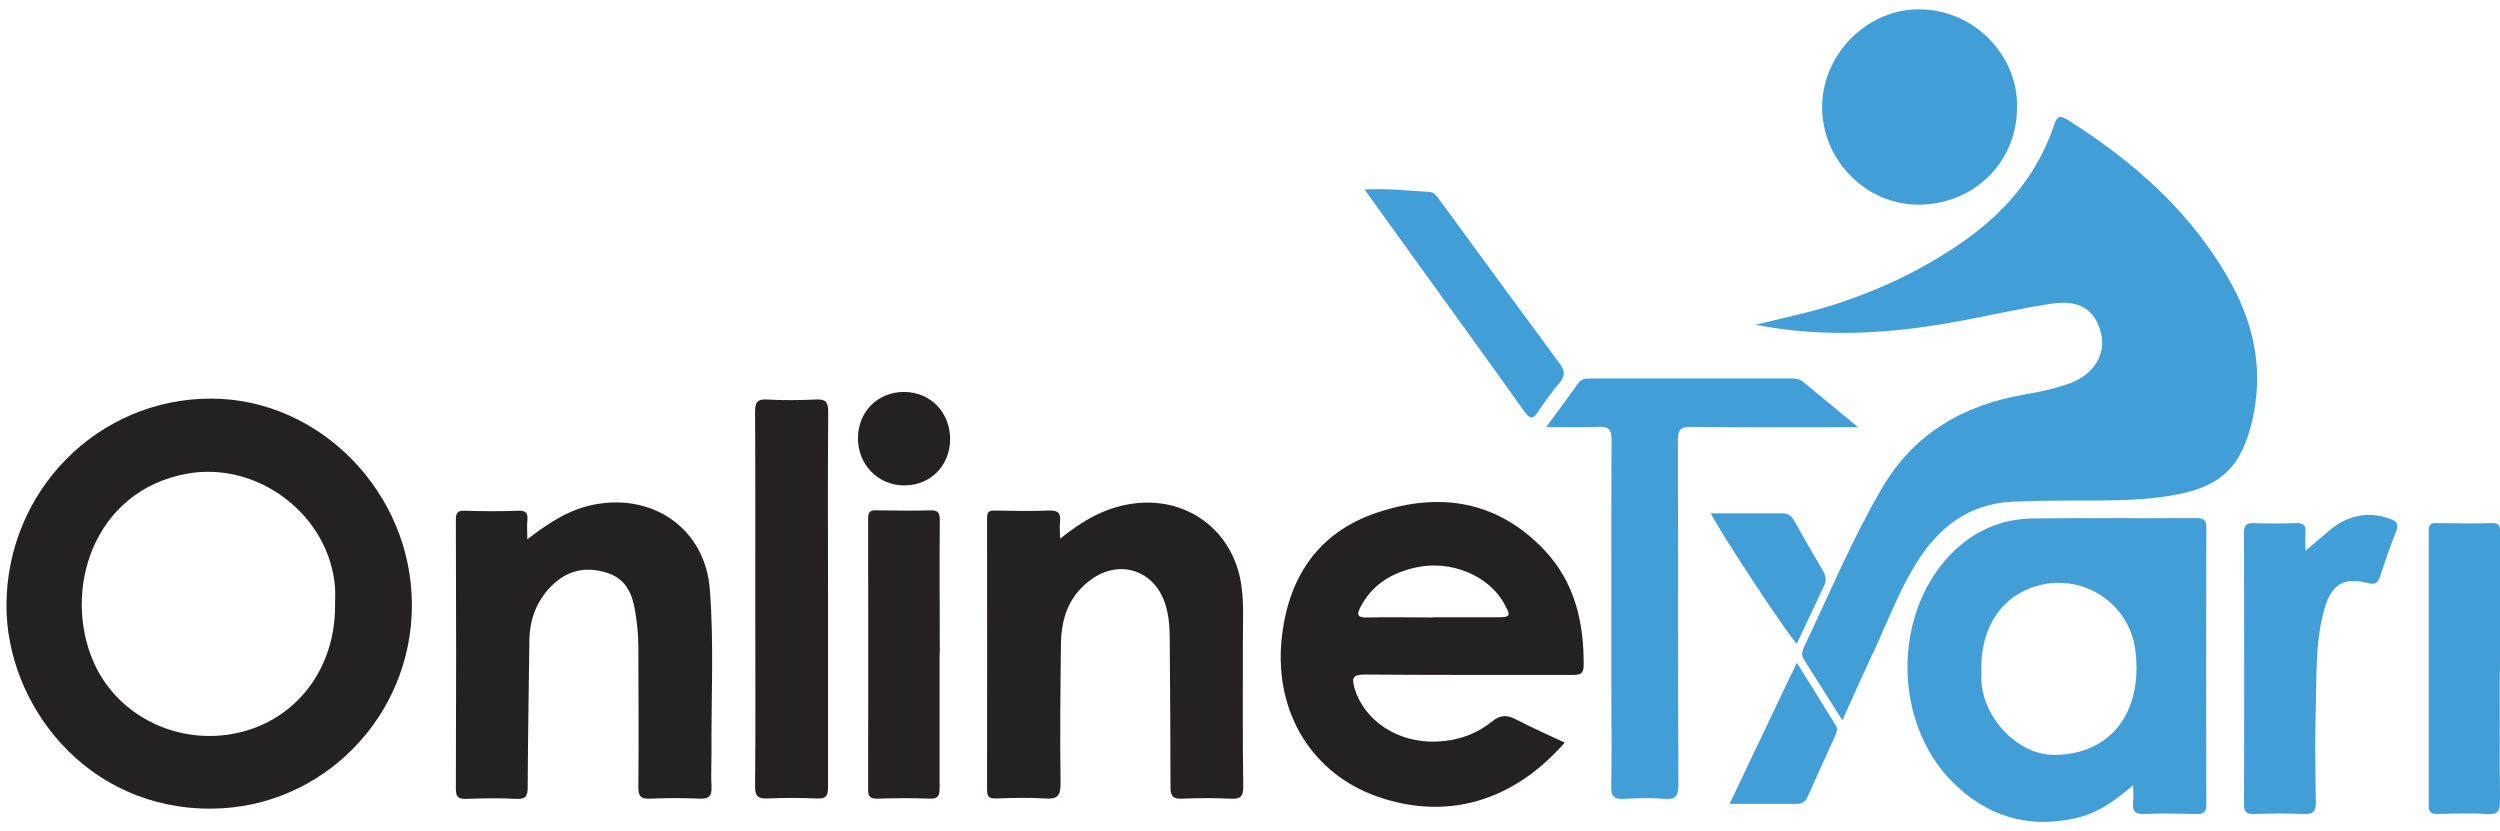
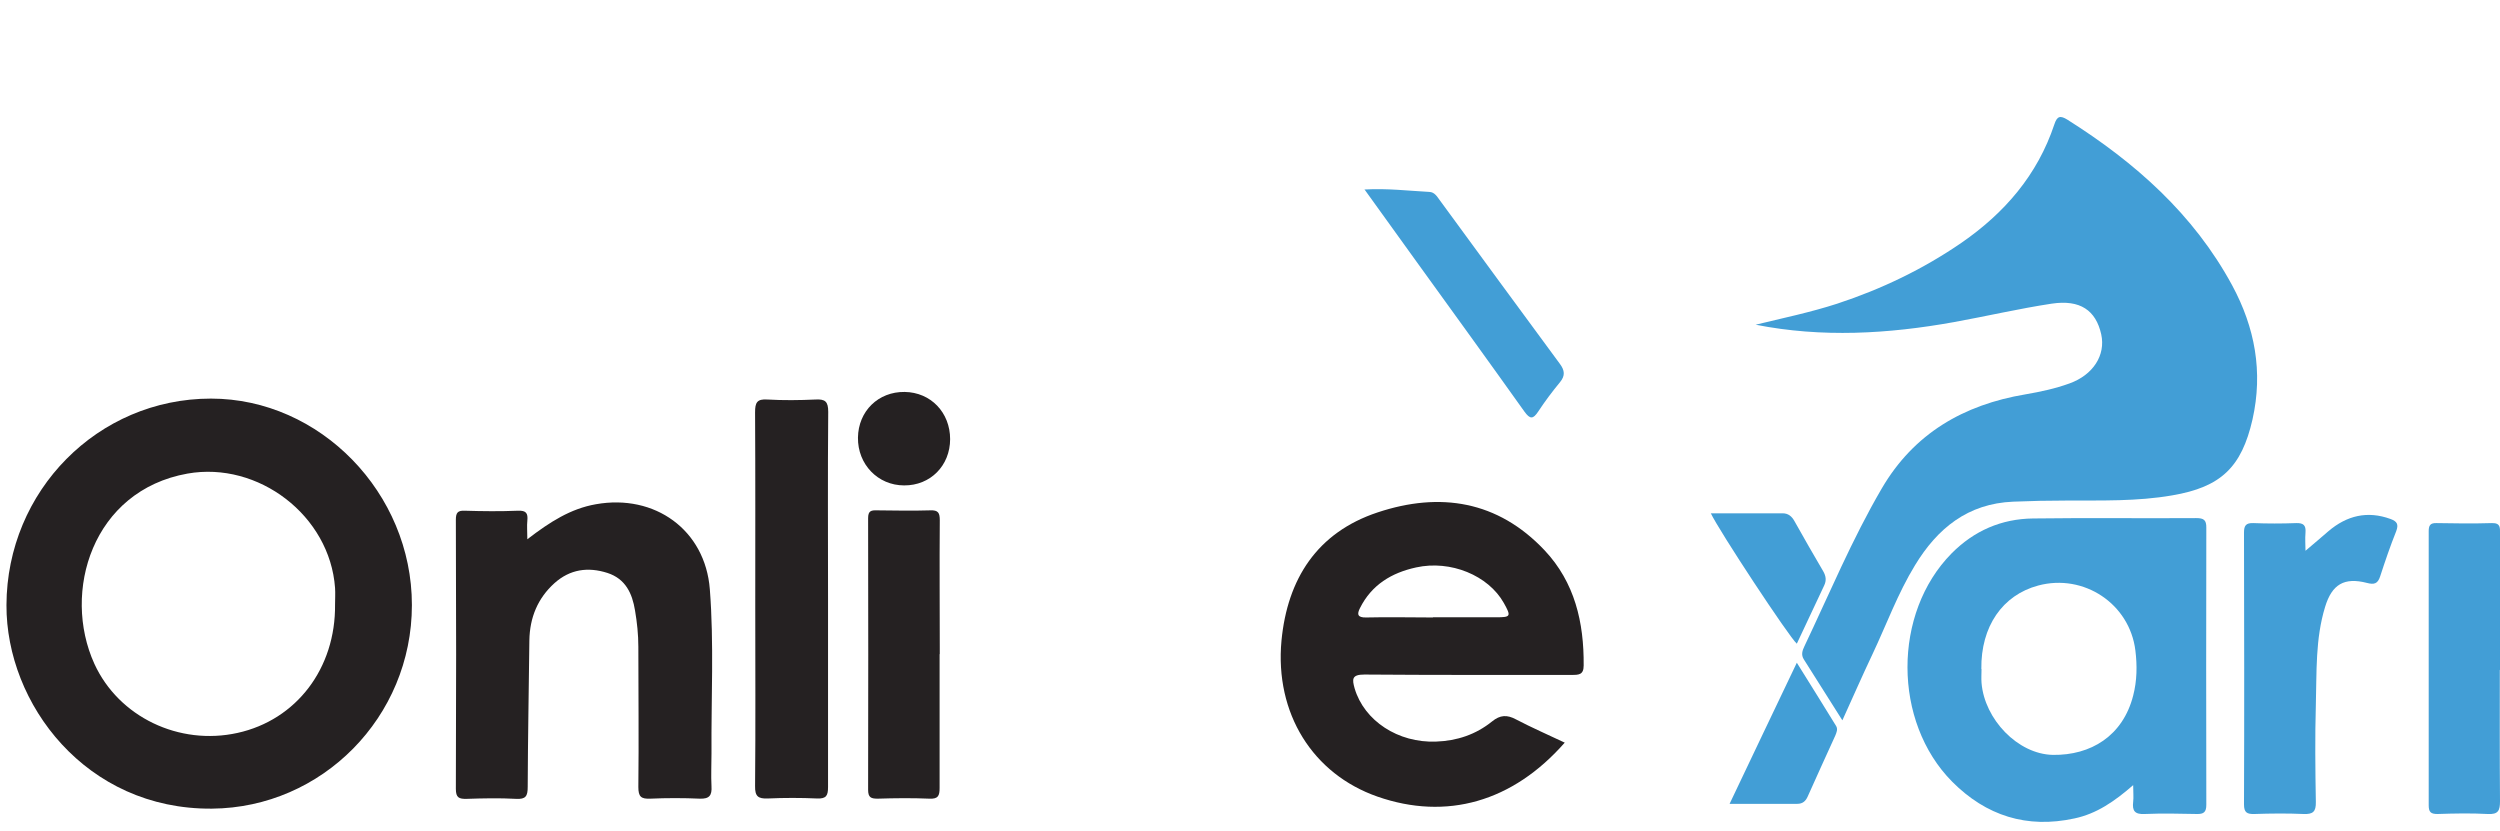
<svg xmlns="http://www.w3.org/2000/svg" id="Layer_1" viewBox="0 0 135.35 45">
  <defs>
    <style>.cls-1{fill:#252122;}.cls-2{fill:#429ed6;}</style>
  </defs>
  <path class="cls-2" d="M99.74,38.99c-.75-1.18-1.41-2.24-2.08-3.29-.16-.25-.08-.48,.03-.71,1.36-2.86,2.58-5.79,4.18-8.53,1.74-2.99,4.44-4.55,7.79-5.11,.81-.14,1.61-.31,2.38-.59,1.28-.46,1.97-1.53,1.72-2.66-.29-1.3-1.14-1.89-2.68-1.66-1.78,.27-3.53,.68-5.3,1-3.56,.64-7.14,.85-10.73,.14,1.48-.36,2.97-.67,4.42-1.14,2.4-.79,4.65-1.87,6.73-3.3,2.33-1.61,4.11-3.67,5.02-6.4,.15-.46,.32-.5,.71-.26,3.66,2.31,6.83,5.11,8.92,8.97,1.23,2.28,1.68,4.68,1.1,7.26-.59,2.58-1.7,3.66-4.35,4.11-1.9,.33-3.82,.27-5.73,.28-.96,0-1.91,.02-2.87,.06-2.47,.1-4.11,1.45-5.32,3.44-.93,1.52-1.54,3.2-2.3,4.81-.54,1.14-1.05,2.3-1.63,3.58Z" />
  <path class="cls-1" d="M22.3,32.76c0,6.07-4.87,10.97-10.82,11.02-6.84,.06-11.15-5.69-11.13-11.02,.02-6.19,4.95-11.18,11.07-11.18,5.91,0,10.88,5.11,10.88,11.17Zm-4.16-.04c0-.3,.02-.59,0-.89-.28-3.92-4.16-6.87-7.99-6.19-5.15,.92-6.81,6.41-5.04,10.3,1.32,2.88,4.59,4.44,7.75,3.74,3.18-.7,5.32-3.49,5.28-6.96Z" />
  <path class="cls-2" d="M115.51,42.49c-1.03,.9-2.01,1.57-3.2,1.82-2.57,.56-4.78-.14-6.62-1.99-3.22-3.25-3.22-9.13-.03-12.36,1.22-1.23,2.7-1.87,4.41-1.89,2.94-.04,5.89,0,8.83-.02,.4,0,.56,.09,.55,.53-.01,5-.01,9.99,0,14.99,0,.4-.14,.51-.52,.5-.94-.02-1.87-.04-2.81,0-.54,.03-.69-.17-.63-.66,.03-.24,0-.5,0-.92Zm-8.23-6.27c0,.25-.02,.5,0,.75,.16,1.97,1.96,3.86,3.86,3.9,2.05,.03,3.79-1.02,4.35-3.21,.21-.81,.22-1.63,.12-2.44-.31-2.53-2.79-4.18-5.26-3.52-1.94,.52-3.11,2.22-3.08,4.52Z" />
  <path class="cls-1" d="M84.72,40.2c-2.82,3.22-6.41,4.23-10.14,2.93-3.5-1.22-5.57-4.5-5.2-8.45,.32-3.33,1.92-5.85,5.21-6.94,3.37-1.12,6.5-.63,9.03,2.05,1.64,1.74,2.14,3.91,2.12,6.24,0,.51-.27,.51-.65,.51-3.74,0-7.48,.01-11.22-.02-.69,0-.67,.25-.53,.75,.52,1.76,2.36,2.96,4.41,2.88,1.13-.04,2.15-.38,3.03-1.09,.44-.36,.82-.37,1.3-.11,.84,.44,1.71,.82,2.62,1.25Zm-7.14-6.78c1.14,0,2.28,0,3.42,0,.8,0,.82-.05,.42-.77-.84-1.5-2.89-2.34-4.75-1.93-1.33,.29-2.41,.94-3.04,2.2-.17,.33-.14,.52,.33,.51,1.21-.03,2.42,0,3.62,0Z" />
-   <path class="cls-1" d="M57.4,29.16c1.22-.98,2.38-1.64,3.77-1.87,3.01-.5,5.62,1.39,6.04,4.42,.14,.98,.08,1.96,.08,2.94,0,2.64-.02,5.29,.02,7.93,0,.56-.16,.69-.68,.66-.86-.04-1.73-.04-2.6,0-.51,.03-.66-.12-.66-.63,0-2.62-.02-5.24-.04-7.87,0-.71-.03-1.41-.26-2.09-.58-1.74-2.38-2.37-3.9-1.34-1.25,.84-1.71,2.09-1.73,3.53-.03,2.53-.06,5.06-.02,7.59,0,.69-.2,.84-.84,.8-.89-.06-1.78-.03-2.67,0-.36,0-.47-.1-.47-.46,.01-4.9,0-9.8,0-14.71,0-.33,.09-.43,.42-.42,.98,.02,1.96,.04,2.94,0,.5-.02,.64,.16,.59,.62-.03,.24,0,.49,0,.91Z" />
  <path class="cls-1" d="M28.57,29.18c1.2-.92,2.32-1.64,3.69-1.88,3.19-.57,5.92,1.39,6.17,4.6,.23,2.96,.07,5.93,.09,8.89,0,.59-.03,1.19,0,1.78,.03,.49-.11,.69-.64,.67-.89-.04-1.78-.04-2.67,0-.5,.02-.65-.1-.65-.63,.03-2.53,0-5.06,0-7.59,0-.67-.07-1.32-.18-1.97-.15-.92-.51-1.71-1.49-2.03-1.06-.34-2.03-.2-2.87,.55-.91,.82-1.34,1.87-1.36,3.1-.03,2.64-.08,5.29-.09,7.93,0,.5-.1,.68-.63,.65-.89-.05-1.78-.03-2.67,0-.42,.01-.59-.06-.59-.54,.02-4.86,.02-9.71,0-14.57,0-.38,.1-.51,.49-.49,.96,.03,1.92,.04,2.87,0,.45-.02,.55,.14,.51,.54-.03,.29,0,.58,0,1.01Z" />
-   <path class="cls-2" d="M83.71,23.12c.64-.87,1.2-1.61,1.73-2.37,.18-.25,.41-.26,.66-.26,3.6,0,7.21,0,10.81,0,.25,0,.5,0,.71,.18,.94,.78,1.89,1.56,2.98,2.46h-1.29c-2.58,0-5.15,.02-7.73-.02-.64-.01-.74,.19-.74,.77,.02,6.2,0,12.41,.03,18.61,0,.59-.13,.81-.75,.76-.73-.06-1.46-.04-2.19,0-.53,.03-.71-.12-.7-.68,.04-1.57,.01-3.15,.01-4.72,0-4.68-.01-9.35,.01-14.03,0-.58-.17-.74-.73-.71-.89,.04-1.78,.01-2.82,.01Z" />
-   <path class="cls-2" d="M109.2,5.84c0,2.94-2.34,5.24-5.34,5.24-2.83,0-5.2-2.39-5.21-5.26-.01-2.82,2.33-5.2,5.02-5.31,3.13-.13,5.62,2.48,5.53,5.33Z" />
  <path class="cls-1" d="M44.83,32.42c0,3.4,0,6.79,0,10.19,0,.46-.09,.64-.59,.62-.89-.04-1.78-.04-2.67,0-.52,.02-.7-.11-.69-.67,.03-3.26,.01-6.52,.01-9.78,0-3.49,.01-6.97-.01-10.46,0-.52,.1-.73,.67-.69,.86,.05,1.73,.04,2.6,0,.53-.03,.69,.11,.69,.67-.03,3.37-.01,6.75-.01,10.12Z" />
  <path class="cls-2" d="M124.83,29.81c.42-.35,.82-.7,1.23-1.05,1-.85,2.11-1.12,3.37-.66,.35,.13,.44,.29,.3,.66-.32,.8-.6,1.62-.87,2.45-.13,.4-.33,.45-.71,.35-1.24-.32-1.9,.08-2.27,1.3-.53,1.73-.45,3.52-.5,5.29-.05,1.76-.03,3.51,0,5.27,.01,.52-.15,.67-.66,.65-.89-.04-1.78-.03-2.67,0-.4,.01-.56-.08-.56-.52,.02-4.91,.01-9.81,0-14.72,0-.38,.11-.52,.5-.51,.77,.03,1.55,.03,2.33,0,.39-.01,.53,.12,.5,.51-.03,.35,0,.71,0,.99Z" />
  <path class="cls-2" d="M135.34,36.26c0,2.37-.01,4.74,.01,7.11,0,.51-.09,.73-.66,.7-.91-.05-1.82-.03-2.73,0-.36,0-.47-.11-.47-.47,0-4.95,0-9.89,0-14.84,0-.31,.08-.45,.42-.44,1,.02,2.01,.03,3.01,0,.47-.01,.43,.27,.43,.57,0,2.46,0,4.92,0,7.39Z" />
  <path class="cls-1" d="M50.87,35.41c0,2.42,0,4.83,0,7.25,0,.43-.08,.6-.55,.58-.93-.04-1.87-.03-2.8,0-.36,0-.52-.06-.52-.48,.01-4.9,.01-9.8,0-14.71,0-.4,.17-.43,.49-.42,.96,.01,1.92,.03,2.87,0,.44-.02,.52,.14,.52,.54-.02,2.42,0,4.83,0,7.25Z" />
  <path class="cls-2" d="M73.86,10.26c1.26-.07,2.39,.07,3.52,.13,.29,.01,.42,.25,.57,.45,2.17,2.96,4.33,5.92,6.51,8.87,.25,.34,.29,.63,0,.98-.42,.51-.82,1.04-1.18,1.59-.28,.42-.44,.43-.75,0-1.93-2.71-3.88-5.4-5.83-8.1-.92-1.27-1.84-2.55-2.83-3.93Z" />
  <path class="cls-2" d="M93.64,43.52c1.22-2.56,2.39-5.03,3.64-7.64,.76,1.22,1.45,2.32,2.13,3.43,.1,.17,.02,.35-.05,.52-.5,1.1-1,2.19-1.49,3.29-.11,.25-.27,.4-.57,.4-1.18,0-2.36,0-3.66,0Z" />
  <path class="cls-2" d="M92.62,27.79c1.35,0,2.62,0,3.89,0,.31,0,.5,.17,.64,.42,.51,.91,1.03,1.82,1.56,2.72,.15,.26,.18,.5,.05,.77-.5,1.05-.98,2.1-1.48,3.15-.41-.35-4.23-6.14-4.66-7.07Z" />
  <path class="cls-1" d="M51.44,23.77c0,1.44-1.07,2.52-2.49,2.51-1.42,0-2.52-1.14-2.5-2.59,.02-1.43,1.1-2.49,2.53-2.47,1.41,.02,2.46,1.11,2.46,2.56Z" />
</svg>